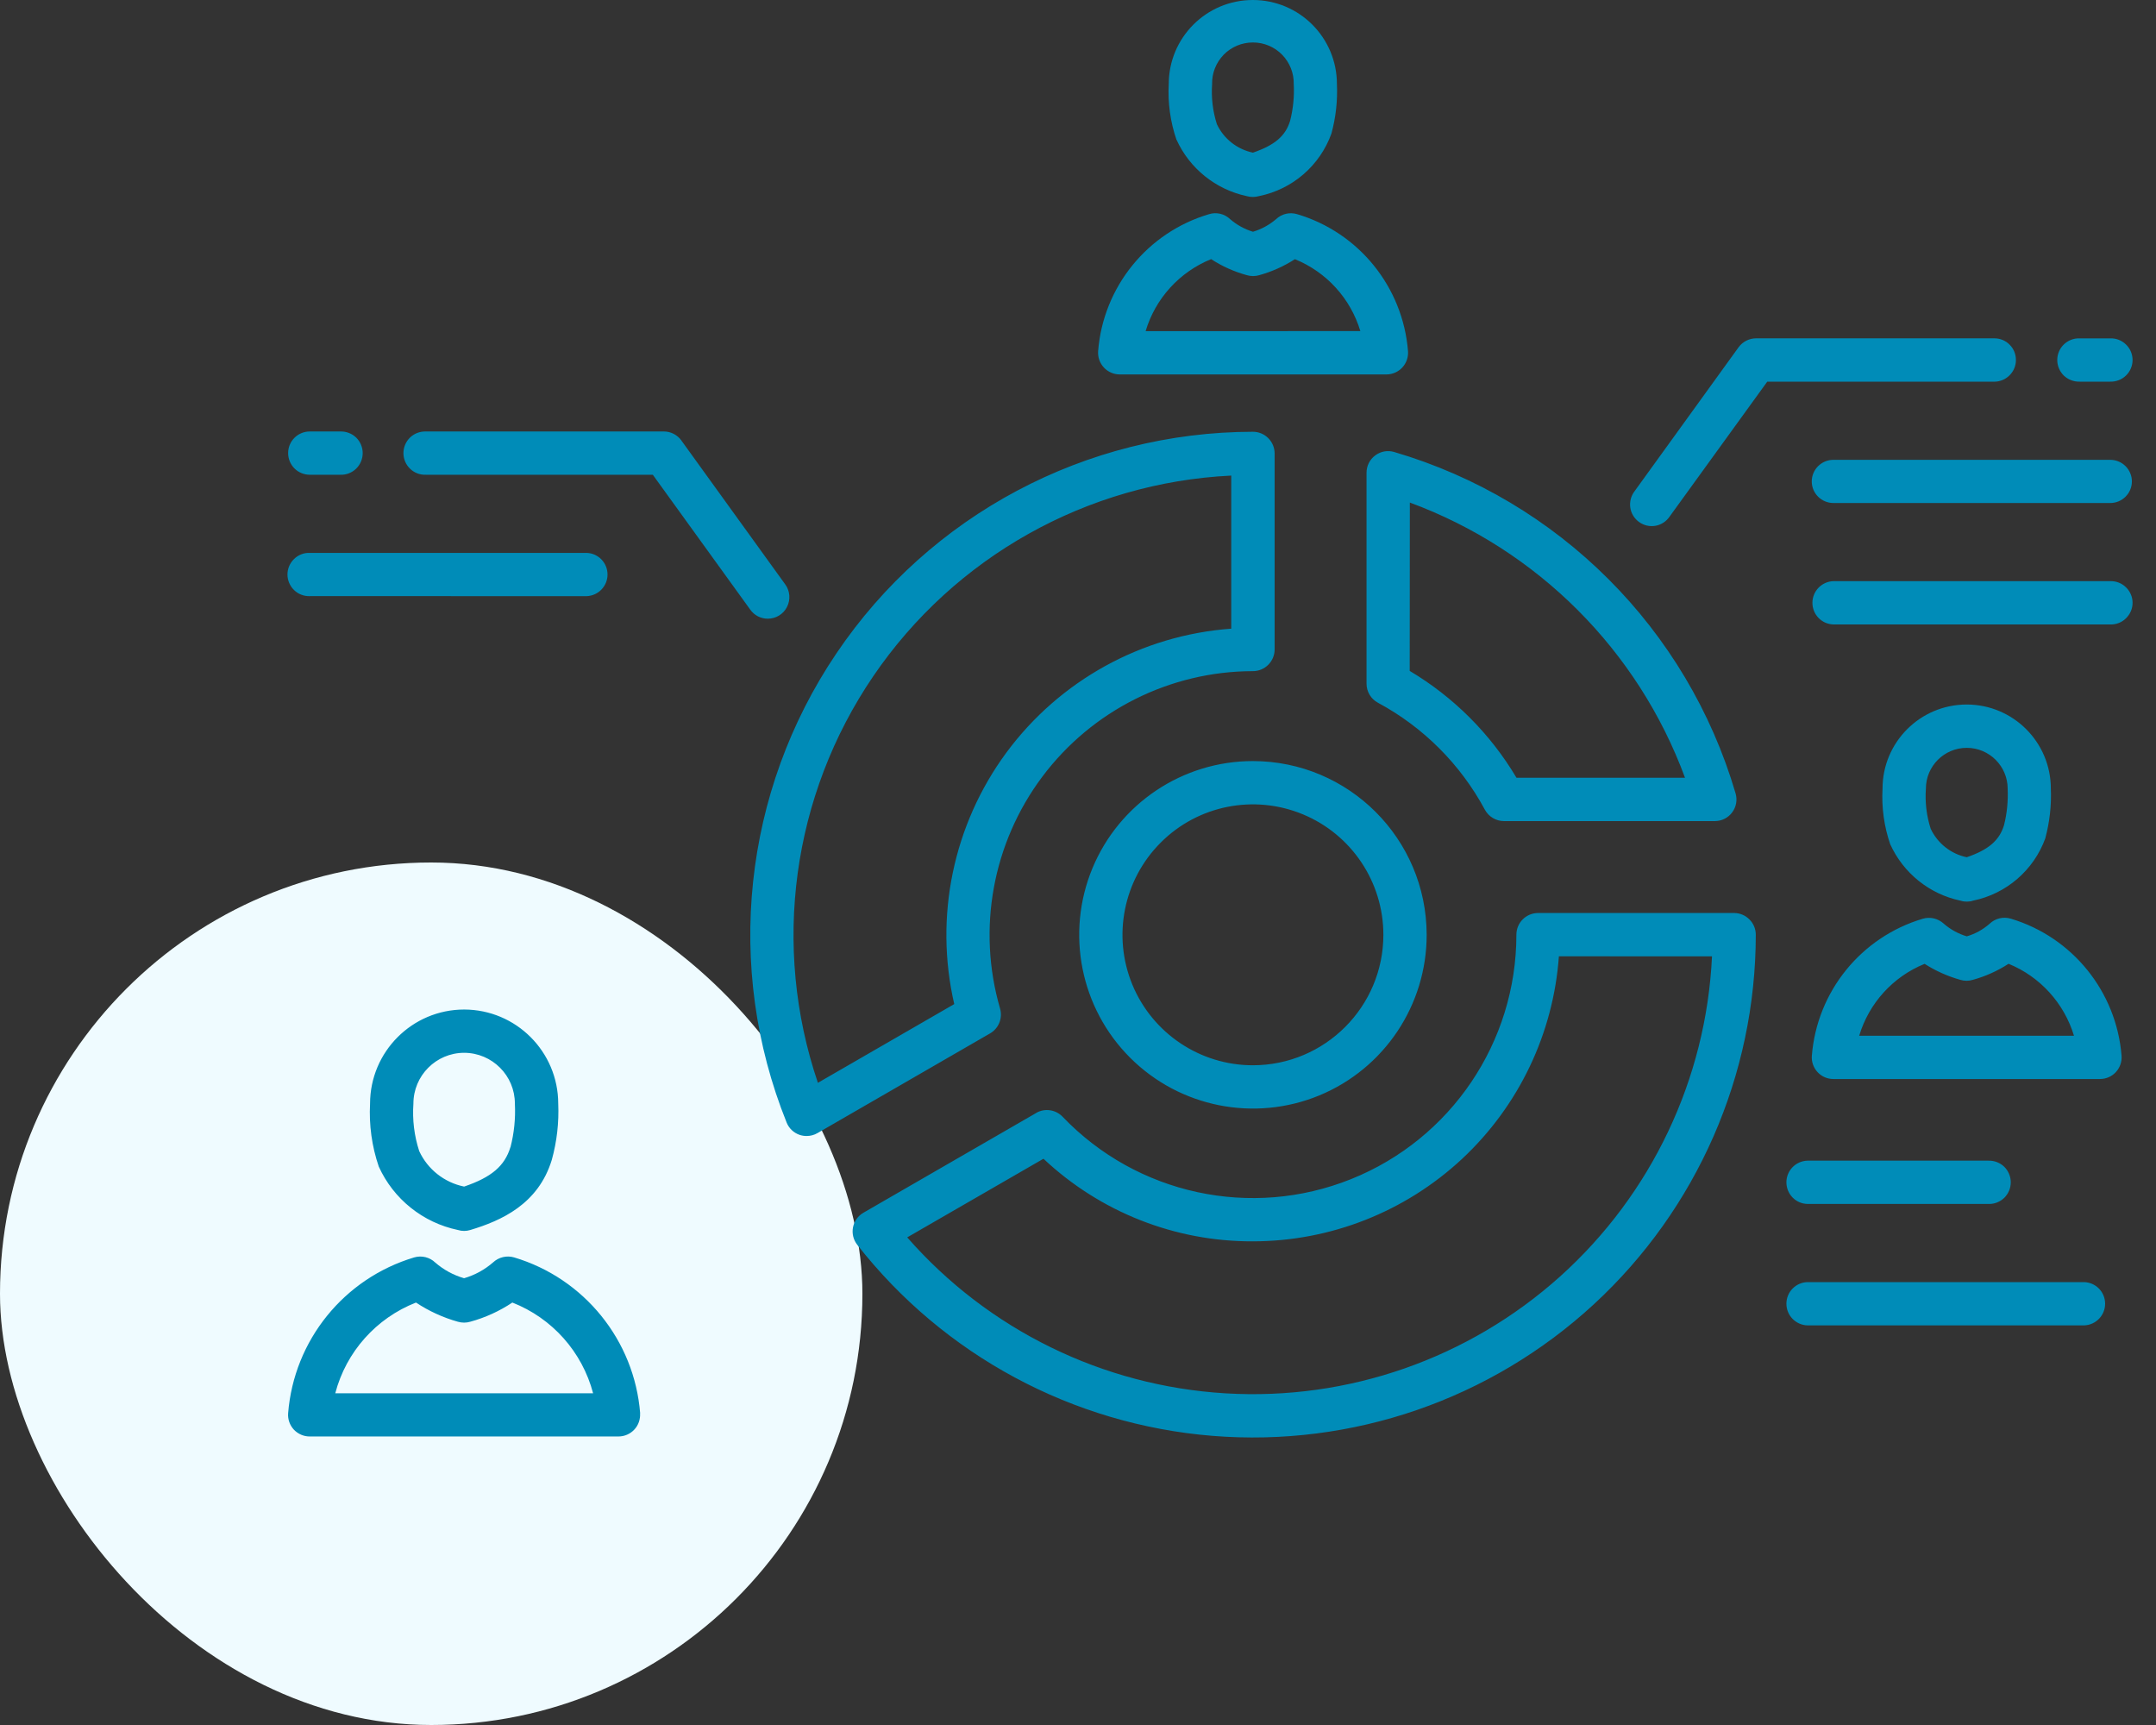
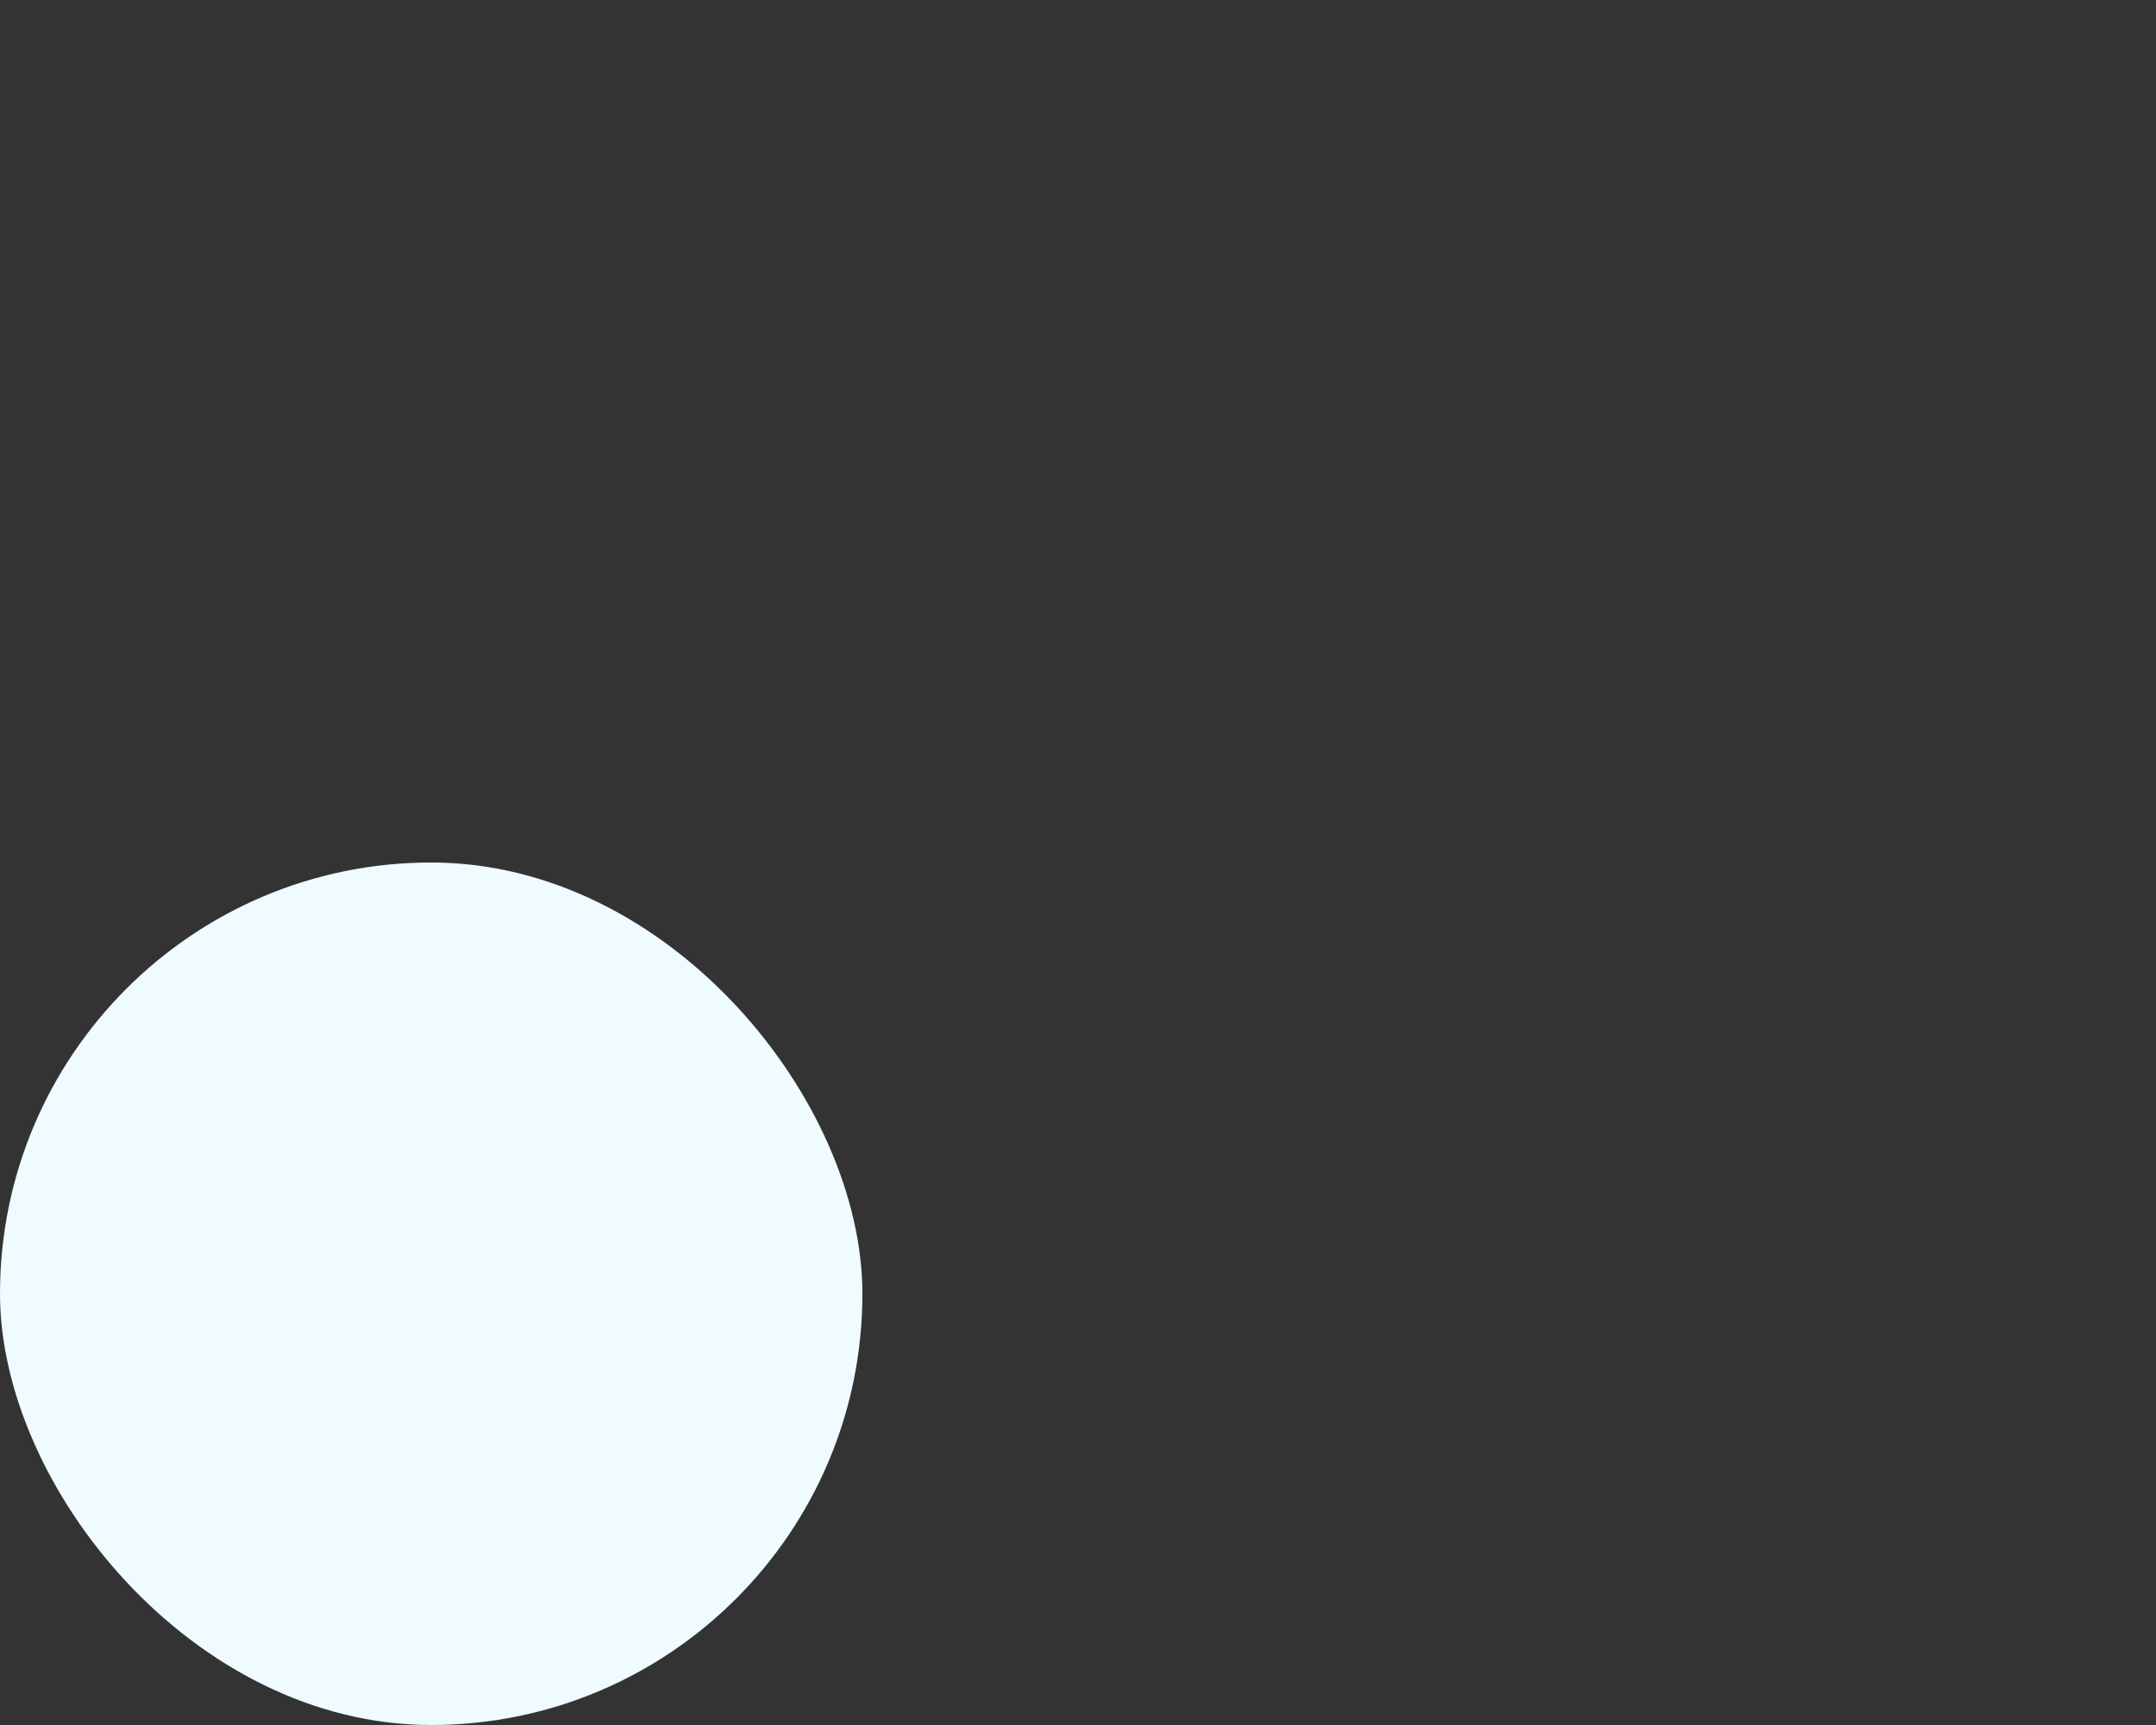
<svg xmlns="http://www.w3.org/2000/svg" width="75" height="60" viewBox="0 0 75 60" fill="none">
  <rect x="0" y="0" width="75" height="60" fill="#333333" stroke="none" />
  <rect y="30" width="30" height="30" rx="15" fill="#EFFBFF" />
-   <path d="M10.023 15.76C10.023 15.344 10.36 15.008 10.776 15.008H11.841C12.046 15.003 12.242 15.078 12.39 15.22C12.534 15.362 12.617 15.556 12.617 15.76C12.617 15.965 12.534 16.159 12.39 16.301C12.242 16.443 12.046 16.521 11.841 16.513H10.776C10.577 16.513 10.385 16.435 10.243 16.293C10.103 16.153 10.023 15.96 10.023 15.76ZM10.776 20.734L20.402 20.736C20.81 20.723 21.134 20.39 21.134 19.984C21.134 19.575 20.81 19.241 20.402 19.231H10.776C10.572 19.223 10.375 19.301 10.23 19.443C10.083 19.585 10 19.779 10 19.984C10 20.185 10.083 20.382 10.23 20.524C10.375 20.666 10.572 20.741 10.776 20.736V20.734ZM38.4 12.783C38.257 12.628 38.185 12.424 38.2 12.214C38.376 9.98 39.913 8.082 42.064 7.448C42.32 7.37 42.599 7.438 42.794 7.624C43.024 7.823 43.295 7.973 43.587 8.061C43.882 7.973 44.154 7.823 44.389 7.624C44.583 7.438 44.86 7.373 45.118 7.448C47.268 8.084 48.801 9.98 48.98 12.214C48.995 12.421 48.925 12.628 48.781 12.783C48.638 12.936 48.439 13.024 48.23 13.024H38.953C38.743 13.024 38.542 12.936 38.4 12.783ZM39.848 11.519L47.322 11.516C46.981 10.381 46.145 9.463 45.046 9.015C44.663 9.261 44.244 9.45 43.805 9.571C43.665 9.613 43.513 9.613 43.373 9.571C42.933 9.45 42.514 9.264 42.131 9.013C41.03 9.46 40.192 10.381 39.853 11.516L39.848 11.519ZM40.921 4.857H40.924C40.712 4.236 40.621 3.579 40.657 2.925C40.657 1.309 41.966 0 43.582 0C45.199 0 46.507 1.309 46.507 2.925C46.533 3.504 46.469 4.084 46.316 4.645C45.915 5.76 44.961 6.585 43.8 6.82C43.73 6.841 43.655 6.851 43.582 6.851C43.507 6.851 43.435 6.841 43.362 6.82C42.287 6.587 41.382 5.86 40.926 4.857L40.921 4.857ZM42.163 2.925H42.165C42.132 3.396 42.188 3.869 42.331 4.319C42.571 4.829 43.034 5.193 43.585 5.31C44.348 5.048 44.718 4.728 44.878 4.205C44.984 3.789 45.028 3.357 45.005 2.928C45.013 2.545 44.868 2.178 44.601 1.903C44.332 1.629 43.968 1.477 43.585 1.477C43.202 1.477 42.837 1.629 42.568 1.903C42.302 2.178 42.155 2.545 42.165 2.928L42.163 2.925ZM47.932 24.442C47.689 24.311 47.537 24.057 47.537 23.78V16.443C47.537 16.205 47.648 15.983 47.839 15.841C48.028 15.698 48.274 15.654 48.501 15.722C54.222 17.403 58.694 21.874 60.375 27.595C60.442 27.823 60.398 28.069 60.256 28.257C60.114 28.449 59.891 28.56 59.653 28.56H52.319C52.042 28.56 51.786 28.407 51.654 28.164C50.806 26.587 49.513 25.291 47.932 24.442ZM49.039 23.338H49.042C50.57 24.248 51.845 25.523 52.753 27.052H58.616C56.979 22.614 53.48 19.118 49.044 17.48L49.039 23.338ZM72.341 13.275H73.409C73.613 13.28 73.81 13.203 73.955 13.063C74.102 12.921 74.185 12.724 74.185 12.523C74.185 12.318 74.102 12.122 73.955 11.982C73.81 11.84 73.613 11.762 73.409 11.77H72.341C72.137 11.762 71.94 11.84 71.793 11.982C71.648 12.122 71.565 12.318 71.565 12.523C71.565 12.724 71.648 12.921 71.793 13.063C71.94 13.203 72.137 13.28 72.341 13.275ZM49.629 32.516C49.629 34.96 48.157 37.164 45.899 38.1C43.639 39.034 41.04 38.516 39.312 36.789C37.584 35.061 37.067 32.462 38.001 30.202C38.937 27.944 41.141 26.472 43.584 26.472C46.918 26.475 49.621 29.175 49.629 32.511V32.516ZM48.123 32.516C48.123 30.68 47.016 29.025 45.322 28.324C43.626 27.621 41.673 28.009 40.378 29.307C39.079 30.605 38.691 32.555 39.392 34.252C40.096 35.948 41.751 37.053 43.584 37.053C46.093 37.05 48.123 35.017 48.123 32.511L48.123 32.516ZM62.872 41.876H69.172C69.377 41.884 69.573 41.806 69.721 41.664C69.865 41.522 69.948 41.328 69.948 41.123C69.948 40.922 69.865 40.725 69.721 40.583C69.573 40.441 69.377 40.366 69.172 40.371H62.872C62.466 40.384 62.143 40.718 62.143 41.123C62.143 41.532 62.466 41.866 62.872 41.876ZM73.802 36.722C73.817 36.931 73.745 37.138 73.603 37.291C73.46 37.446 73.259 37.531 73.049 37.531H63.778C63.568 37.531 63.369 37.446 63.227 37.291C63.084 37.138 63.012 36.931 63.028 36.722C63.206 34.487 64.74 32.594 66.891 31.955C67.147 31.88 67.424 31.948 67.621 32.131C67.853 32.333 68.125 32.48 68.417 32.568C68.712 32.483 68.981 32.333 69.211 32.131C69.405 31.945 69.687 31.875 69.946 31.953C72.092 32.594 73.623 34.49 73.802 36.722ZM72.147 36.026C71.803 34.891 70.967 33.97 69.871 33.523C69.488 33.771 69.069 33.96 68.629 34.081C68.487 34.125 68.335 34.125 68.192 34.081C67.753 33.957 67.334 33.771 66.951 33.525C65.852 33.97 65.016 34.891 64.675 36.026L72.147 36.026ZM65.754 29.364C65.541 28.744 65.451 28.089 65.487 27.432C65.487 25.816 66.798 24.505 68.415 24.505C70.031 24.505 71.342 25.816 71.342 27.432C71.366 28.012 71.301 28.588 71.151 29.15V29.155C70.748 30.267 69.796 31.089 68.635 31.327C68.565 31.351 68.492 31.361 68.417 31.361C68.342 31.361 68.27 31.351 68.198 31.327C67.119 31.1 66.211 30.37 65.754 29.364ZM66.995 27.432C66.961 27.906 67.018 28.376 67.163 28.829C67.404 29.336 67.867 29.703 68.417 29.817C69.175 29.556 69.547 29.235 69.71 28.712V28.715C69.817 28.296 69.858 27.864 69.84 27.435C69.84 26.649 69.201 26.012 68.417 26.012C67.631 26.012 66.995 26.649 66.995 27.435L66.995 27.432ZM73.409 20.214H63.778C63.372 20.227 63.048 20.561 63.048 20.967C63.048 21.376 63.371 21.709 63.778 21.72H73.409C73.613 21.727 73.81 21.65 73.954 21.508C74.102 21.365 74.185 21.171 74.185 20.967C74.185 20.763 74.102 20.569 73.954 20.427C73.81 20.284 73.613 20.209 73.409 20.214ZM72.501 44.595H62.873C62.466 44.608 62.143 44.939 62.143 45.347C62.143 45.753 62.466 46.087 62.873 46.1H72.501C72.907 46.087 73.23 45.753 73.23 45.347C73.23 44.938 72.907 44.608 72.501 44.595ZM73.409 15.994H63.778C63.364 15.994 63.025 16.33 63.025 16.746C63.025 17.16 63.364 17.496 63.778 17.496H73.409C73.823 17.496 74.161 17.16 74.161 16.746C74.161 16.33 73.823 15.994 73.409 15.994ZM70.127 12.52C70.127 12.319 70.049 12.127 69.907 11.988C69.767 11.845 69.576 11.768 69.374 11.768H61.09C60.85 11.768 60.622 11.884 60.48 12.078L56.862 17.085C56.738 17.245 56.684 17.452 56.712 17.654C56.74 17.856 56.852 18.037 57.017 18.156C57.183 18.277 57.39 18.324 57.591 18.288C57.79 18.252 57.969 18.135 58.083 17.964L61.476 13.276H69.374C69.576 13.276 69.767 13.195 69.907 13.053C70.049 12.911 70.129 12.72 70.127 12.52ZM22.264 49.157H22.266C22.279 49.366 22.209 49.571 22.067 49.723C21.925 49.876 21.726 49.964 21.516 49.964H10.775C10.566 49.966 10.367 49.878 10.222 49.726C10.08 49.571 10.007 49.366 10.023 49.157C10.225 46.617 11.968 44.465 14.409 43.736C14.668 43.661 14.947 43.728 15.141 43.915C15.433 44.168 15.775 44.354 16.144 44.46C16.517 44.352 16.861 44.163 17.153 43.909C17.35 43.726 17.629 43.661 17.885 43.736C20.324 44.465 22.067 46.62 22.269 49.157L22.264 49.157ZM20.632 48.461C20.252 47.021 19.209 45.849 17.823 45.306C17.373 45.606 16.879 45.831 16.359 45.973C16.22 46.015 16.07 46.015 15.927 45.973C15.41 45.828 14.919 45.603 14.471 45.306C13.085 45.849 12.04 47.021 11.663 48.461H20.632ZM16.145 35.114C17.953 35.116 19.416 36.58 19.419 38.388C19.447 39.045 19.372 39.704 19.196 40.34C18.726 41.887 17.435 42.459 16.362 42.782C16.22 42.826 16.07 42.826 15.928 42.782C14.709 42.526 13.688 41.706 13.176 40.576C12.935 39.872 12.834 39.13 12.873 38.388C12.876 36.58 14.339 35.116 16.145 35.114ZM16.145 36.619C15.17 36.621 14.381 37.413 14.381 38.388C14.342 38.947 14.409 39.505 14.583 40.038C14.877 40.674 15.459 41.132 16.145 41.272C17.099 40.948 17.557 40.555 17.756 39.901H17.759C17.885 39.41 17.937 38.9 17.911 38.391C17.914 37.413 17.122 36.621 16.145 36.619ZM26.709 21.52C26.991 21.52 27.25 21.363 27.377 21.112C27.506 20.858 27.483 20.556 27.317 20.328L23.702 15.321H23.704C23.562 15.125 23.334 15.008 23.094 15.008H14.81C14.606 15.003 14.409 15.078 14.262 15.22C14.117 15.363 14.034 15.556 14.034 15.761C14.034 15.965 14.117 16.159 14.262 16.301C14.409 16.444 14.606 16.521 14.81 16.513H22.709L26.099 21.205C26.239 21.404 26.466 21.52 26.709 21.52ZM61.078 32.512C61.075 37.395 59.035 42.053 55.445 45.366C51.855 48.676 47.047 50.336 42.18 49.943C37.313 49.55 32.831 47.14 29.821 43.297C29.686 43.126 29.632 42.904 29.673 42.691C29.715 42.477 29.846 42.291 30.035 42.182L36.043 38.714V38.711C36.343 38.538 36.723 38.592 36.964 38.843C39.553 41.548 43.525 42.407 46.998 41.013C50.471 39.622 52.75 36.254 52.75 32.512C52.75 32.31 52.83 32.119 52.97 31.979C53.112 31.837 53.303 31.757 53.502 31.757H60.325C60.524 31.757 60.716 31.837 60.855 31.979C60.998 32.119 61.078 32.31 61.078 32.512ZM59.554 33.265L54.229 33.262C54.035 35.954 52.83 38.473 50.857 40.312C48.881 42.151 46.284 43.175 43.585 43.177C40.877 43.188 38.27 42.158 36.299 40.304L31.558 43.04V43.038C34.375 46.255 38.363 48.208 42.63 48.464C46.898 48.72 51.087 47.256 54.268 44.401C57.449 41.543 59.353 37.532 59.555 33.262L59.554 33.265ZM34.442 35.944L28.437 39.412C28.323 39.479 28.194 39.513 28.059 39.513C27.976 39.513 27.894 39.5 27.816 39.474C27.609 39.402 27.444 39.247 27.363 39.042C25.196 33.653 25.845 27.539 29.096 22.726C32.347 17.91 37.775 15.024 43.584 15.018C43.786 15.018 43.977 15.098 44.117 15.238C44.259 15.38 44.34 15.572 44.34 15.771V22.594C44.337 23.007 44.001 23.344 43.584 23.344C40.701 23.349 37.988 24.709 36.258 27.016C34.528 29.326 33.984 32.313 34.789 35.08C34.885 35.414 34.742 35.771 34.442 35.944ZM33.195 34.925C32.494 31.886 33.157 28.69 35.008 26.178C36.863 23.667 39.72 22.092 42.831 21.867V16.542C37.817 16.785 33.205 19.369 30.378 23.52C27.552 27.671 26.838 32.908 28.452 37.663L33.195 34.925Z" fill="#008CB8" />
</svg>